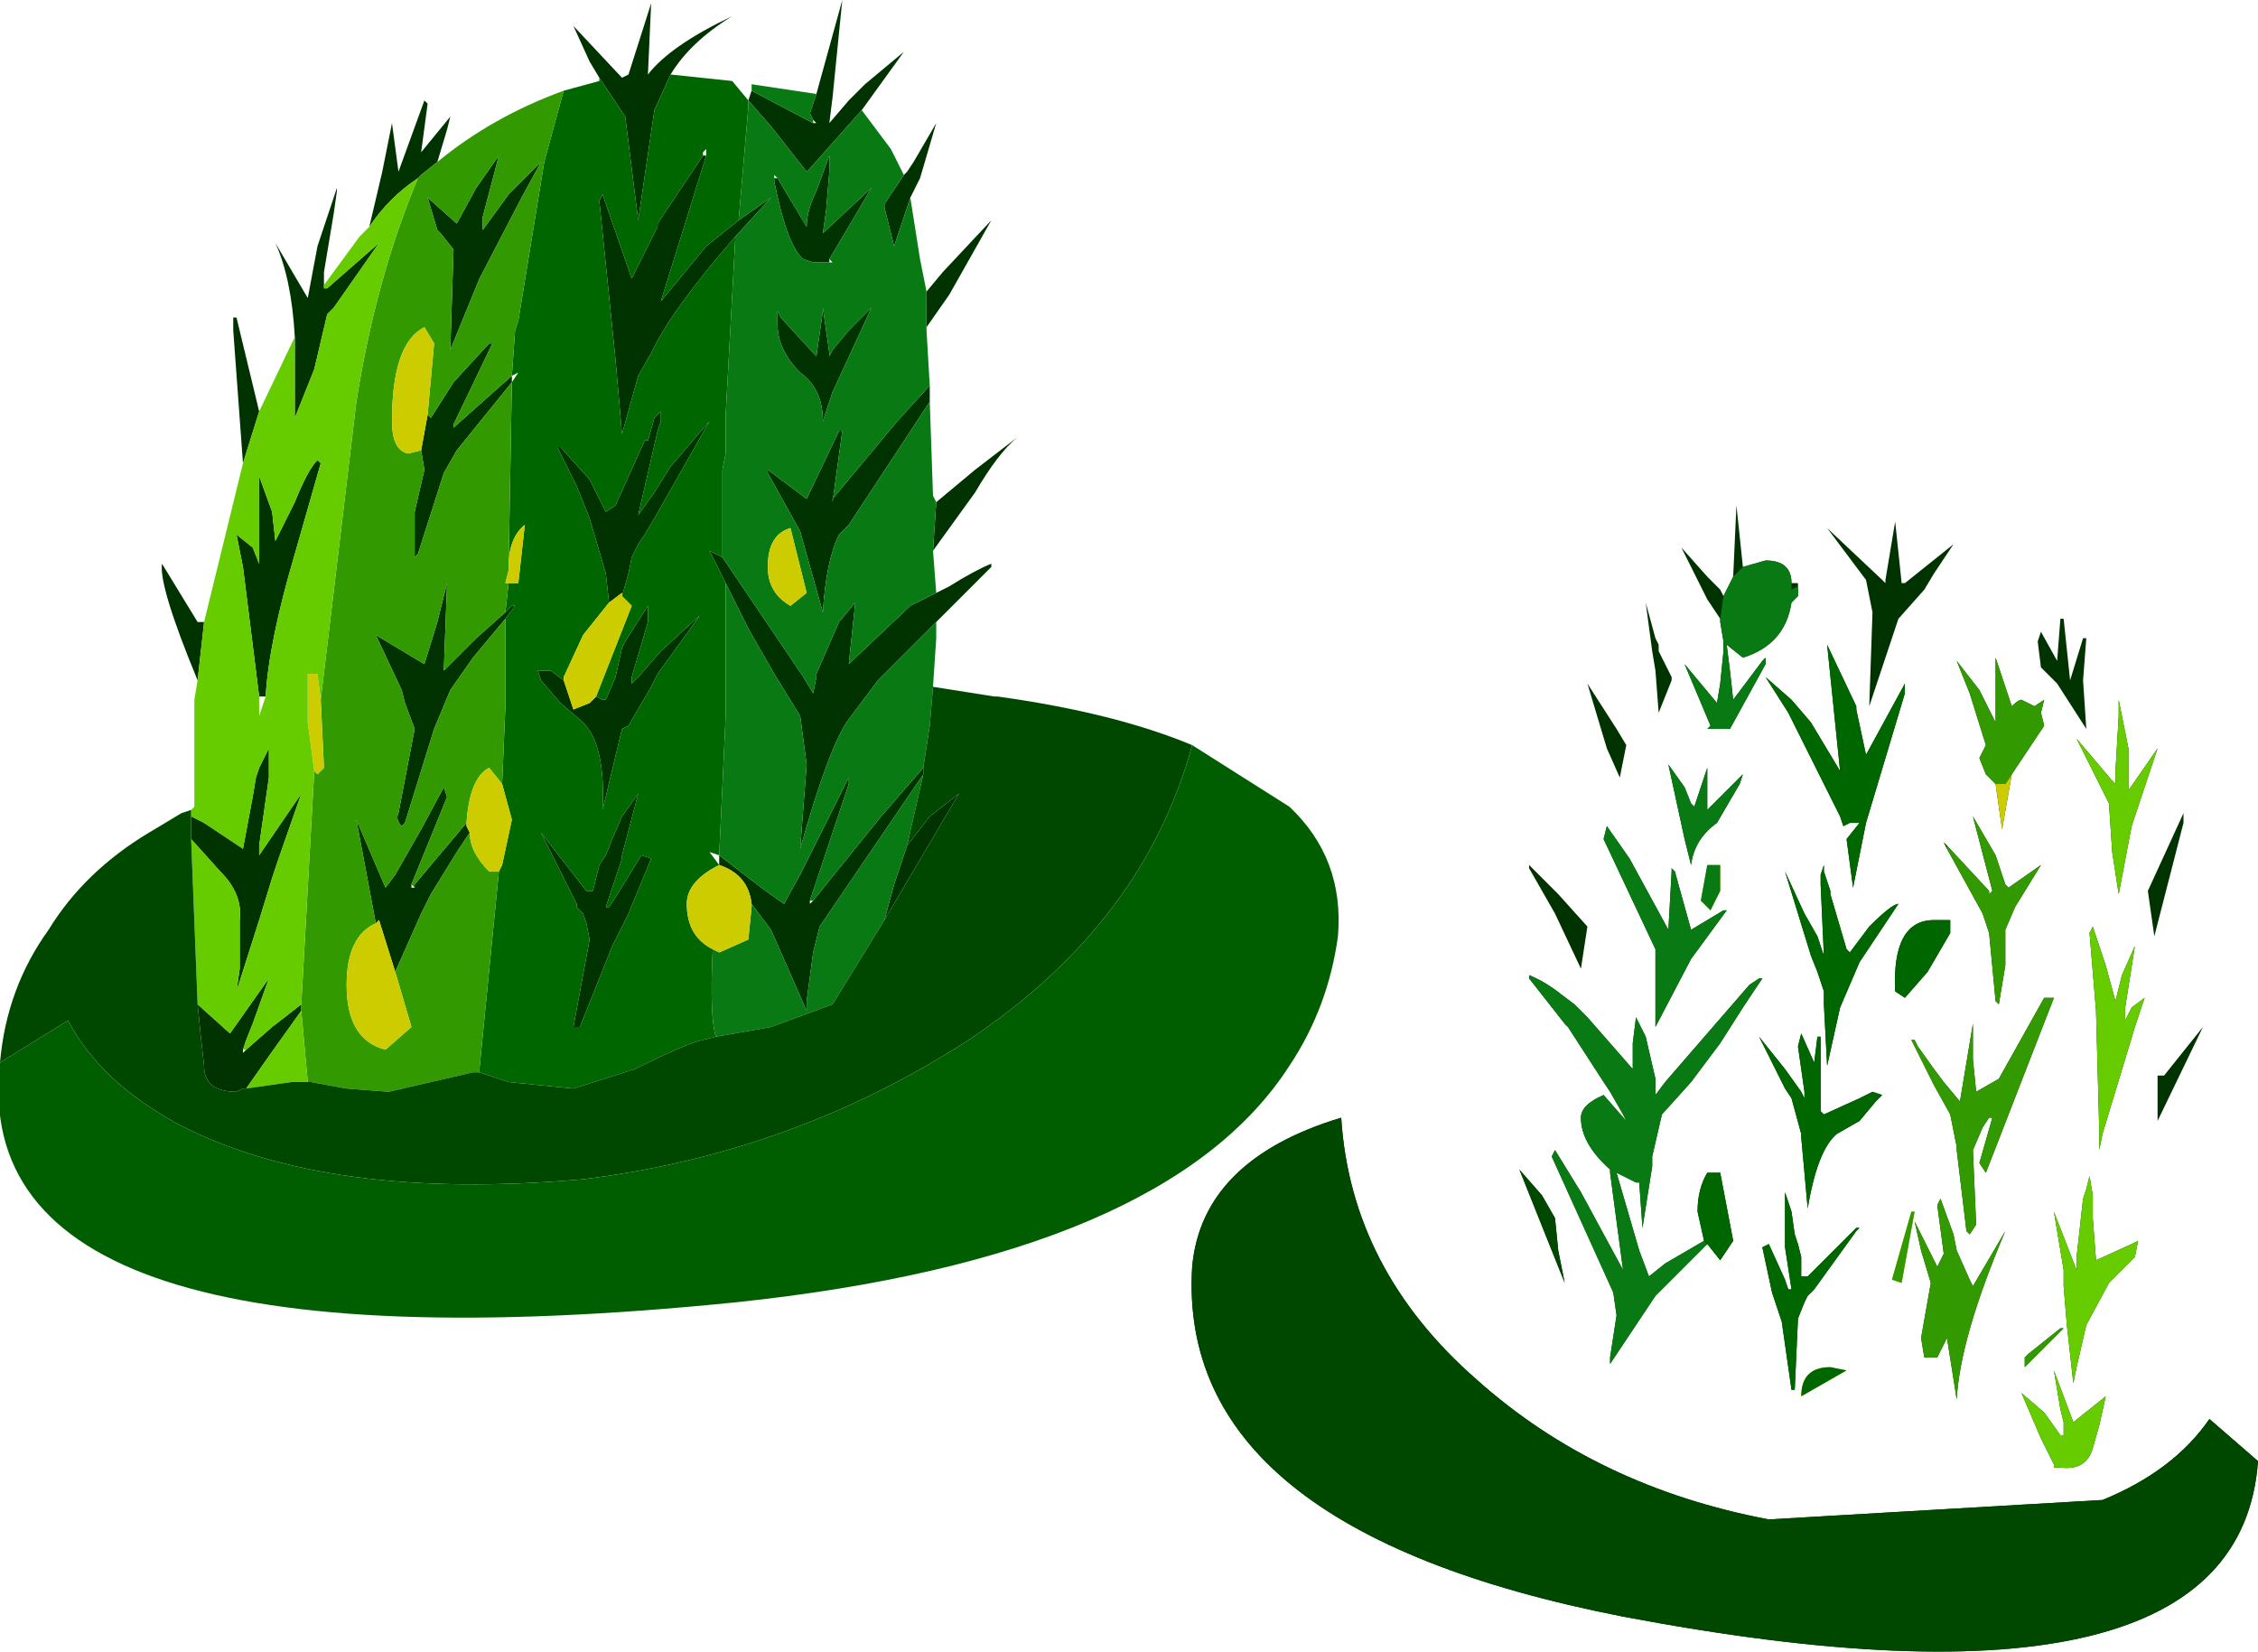
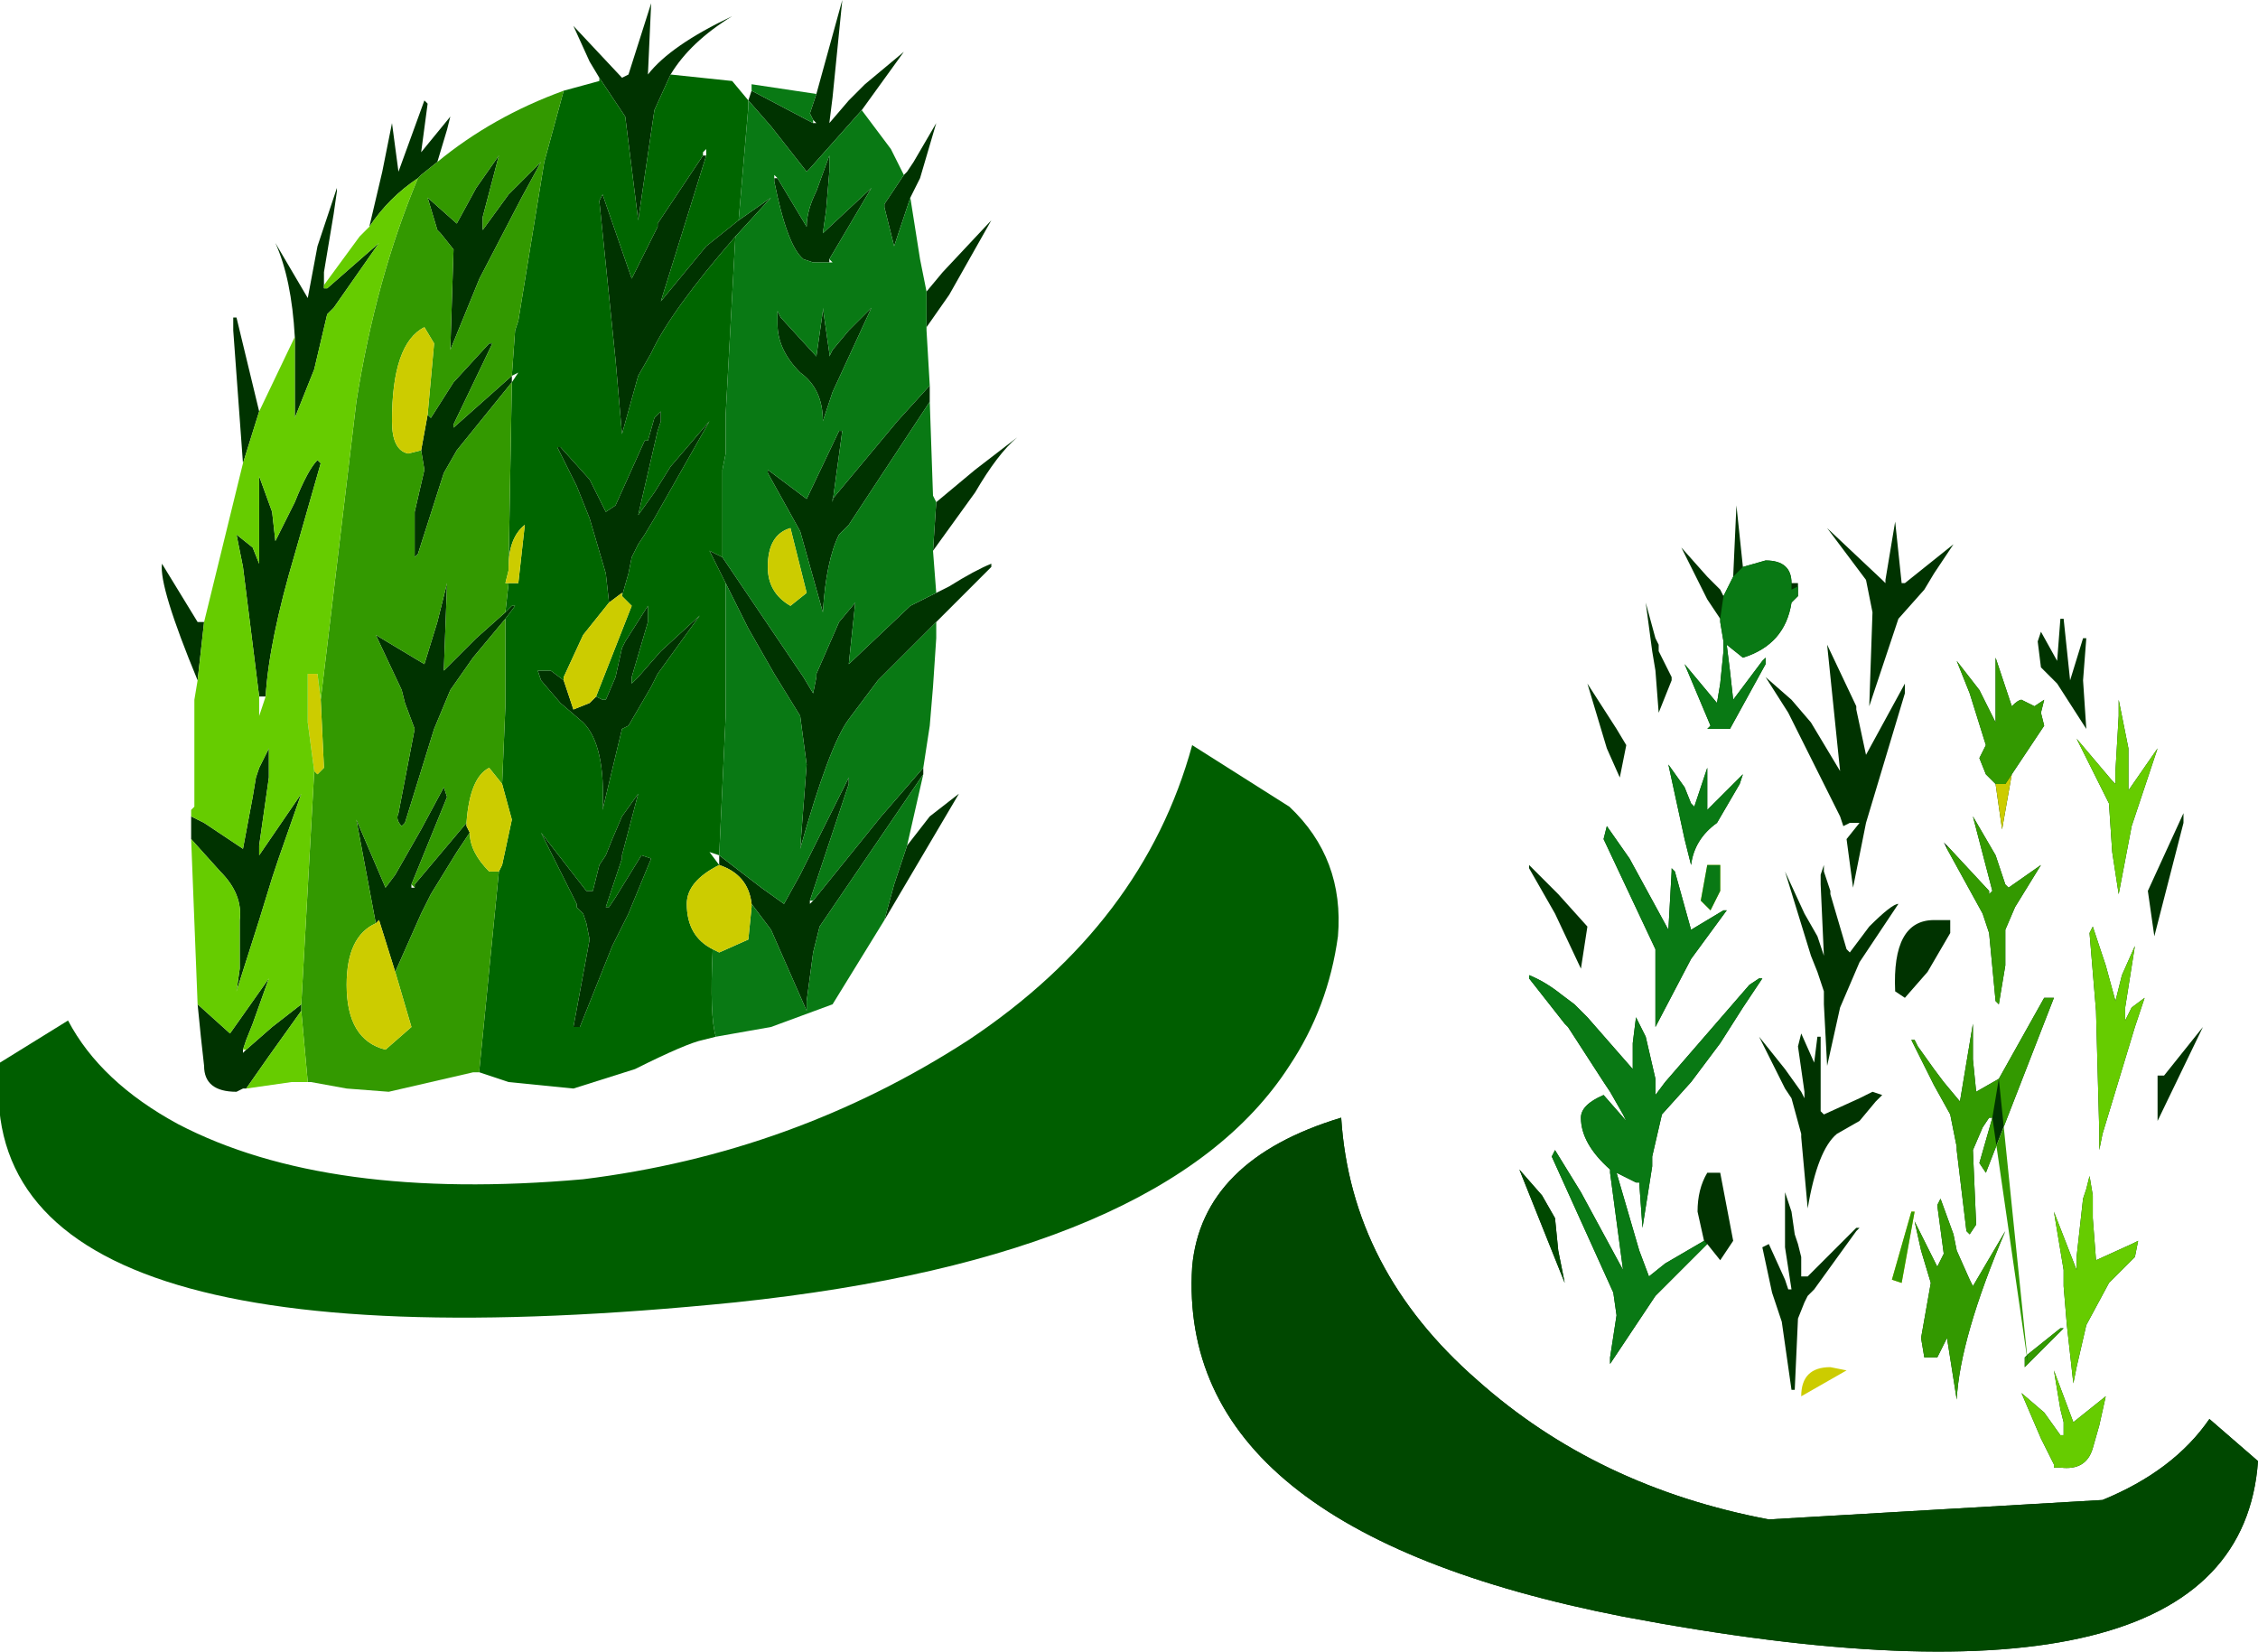
<svg xmlns="http://www.w3.org/2000/svg" height="25.5px" width="34.85px">
  <g transform="matrix(1.0, 0.0, 0.0, 1.0, 0.0, 0.0)">
    <path d="M12.6 1.45 L13.0 0.0 12.85 1.5 12.8 1.9 13.1 1.55 13.35 1.3 13.95 0.8 13.3 1.7 12.5 2.6 12.45 2.65 11.9 1.95 11.55 1.55 11.6 1.4 12.55 1.9 12.6 1.9 12.55 1.85 12.5 1.75 12.6 1.45 M13.95 2.7 L14.0 2.65 14.1 2.5 14.45 1.9 14.2 2.75 14.05 3.05 13.8 3.8 13.65 3.2 13.65 3.15 13.95 2.7 M14.3 4.5 L14.55 4.2 15.3 3.4 14.65 4.55 14.3 5.05 14.3 4.5 M14.35 5.95 L14.35 6.2 13.1 8.1 12.95 8.25 Q12.75 8.65 12.7 9.45 L12.35 8.2 11.85 7.3 11.85 7.25 12.45 7.7 12.95 6.65 13.0 6.65 12.85 7.75 12.85 7.7 13.85 6.5 14.35 5.95 M14.45 7.75 L15.05 7.25 15.7 6.75 Q15.4 7.0 15.05 7.6 L14.4 8.5 14.45 7.75 M14.45 9.15 L14.65 9.05 Q15.05 8.8 15.3 8.7 L15.3 8.75 14.5 9.55 14.45 9.6 13.55 10.5 13.4 10.7 13.1 11.1 Q12.8 11.5 12.35 13.1 L12.45 11.8 12.35 11.05 11.95 10.4 11.55 9.7 11.2 9.0 10.95 8.5 11.15 8.6 12.4 10.45 12.55 10.7 12.6 10.45 12.6 10.4 12.95 9.6 13.2 9.3 13.1 10.25 14.05 9.35 14.45 9.15 M3.05 10.5 Q2.45 9.05 2.5 8.7 L3.05 9.6 3.15 9.6 3.05 10.5 M3.75 7.15 L3.6 5.1 3.6 4.9 3.65 4.9 4.0 6.35 3.75 7.15 M4.55 5.2 Q4.5 4.3 4.25 3.75 L4.75 4.6 4.9 3.8 5.2 2.9 5.2 2.95 5.15 3.3 5.0 4.2 5.0 4.4 5.0 4.45 5.05 4.45 5.85 3.75 5.15 4.75 5.05 4.85 4.85 5.7 4.55 6.45 4.55 5.2 M5.7 3.5 L5.9 2.65 6.05 1.9 6.15 2.65 6.55 1.55 6.6 1.6 6.5 2.35 6.95 1.8 6.9 2.0 6.75 2.5 6.5 2.7 6.45 2.75 Q6.0 3.05 5.7 3.5 M9.25 1.2 L9.1 0.95 8.85 0.4 9.6 1.2 9.7 1.15 10.05 0.05 10.0 1.15 Q10.35 0.7 11.3 0.25 10.65 0.65 10.35 1.15 L10.1 1.7 9.85 3.4 9.65 1.8 9.25 1.2 M12.0 2.75 L12.45 3.5 Q12.45 3.25 12.6 2.95 L12.8 2.4 12.8 2.65 12.75 3.25 12.7 3.6 13.45 2.9 12.8 4.0 12.8 4.05 12.55 4.05 12.4 4.0 Q12.15 3.8 11.95 2.8 L11.95 2.75 12.0 2.75 M10.85 2.4 L10.9 2.4 10.2 4.65 10.9 3.8 11.4 3.4 11.9 3.05 11.35 3.65 Q10.35 4.8 10.05 5.45 L9.85 5.8 9.6 6.7 9.5 5.55 9.25 3.1 9.3 3.0 9.75 4.3 10.15 3.5 10.15 3.45 10.85 2.4 M12.45 3.55 L12.45 3.5 12.45 3.55 M12.0 5.0 L12.0 4.8 12.05 4.9 12.6 5.5 12.7 4.8 12.7 4.75 12.8 5.45 12.8 5.5 12.85 5.4 13.1 5.1 13.45 4.75 12.85 6.05 12.7 6.5 Q12.7 6.0 12.35 5.75 12.0 5.4 12.0 5.0 M9.4 9.3 L9.35 8.85 9.1 8.0 8.9 7.5 8.6 6.9 8.65 6.9 9.1 7.4 9.35 7.9 9.5 7.8 9.95 6.8 10.0 6.8 10.1 6.45 10.2 6.35 10.2 6.5 10.15 6.65 9.85 7.95 10.1 7.6 10.35 7.2 10.95 6.5 10.1 8.0 9.95 8.25 9.85 8.4 9.75 8.6 9.7 8.85 9.6 9.2 9.6 9.15 9.4 9.3 M9.2 10.75 L9.3 10.8 9.35 10.8 9.5 10.45 9.6 10.0 9.65 9.9 10.0 9.35 10.0 9.6 9.75 10.45 9.75 10.55 9.85 10.45 10.2 10.05 10.8 9.5 10.15 10.4 10.05 10.6 9.7 11.2 9.6 11.25 9.3 12.5 Q9.35 11.5 9.0 11.15 L8.65 10.85 8.35 10.5 8.3 10.35 8.5 10.35 8.7 10.5 8.85 10.95 9.1 10.85 9.2 10.75 M11.1 13.2 L11.75 13.7 12.1 13.95 12.35 13.5 13.1 12.0 13.1 12.1 12.5 13.9 12.5 13.95 12.55 13.9 13.6 12.6 14.25 11.85 14.25 11.95 12.65 14.3 12.55 14.7 12.45 15.45 12.45 15.6 11.9 14.35 11.6 13.95 Q11.55 13.5 11.1 13.35 L11.1 13.2 M14.0 13.05 L14.35 12.6 14.8 12.25 13.65 14.2 13.8 13.65 14.0 13.05 M3.8 16.8 L3.75 16.8 3.65 16.85 Q3.15 16.85 3.15 16.45 L3.1 16.0 3.05 15.5 3.55 15.95 4.15 15.1 3.9 15.8 3.8 16.05 3.75 16.2 3.75 16.25 3.8 16.2 4.2 15.85 4.65 15.5 4.65 15.6 4.15 16.3 3.8 16.8 M2.95 12.95 L2.95 12.6 3.15 12.7 3.75 13.1 3.9 12.3 3.95 12.0 4.0 11.85 4.15 11.55 4.15 11.8 4.15 12.0 4.0 13.05 4.0 13.2 4.65 12.25 4.3 13.25 4.2 13.55 4.0 14.2 3.65 15.3 3.7 14.95 3.7 14.2 Q3.75 13.8 3.4 13.45 L2.95 12.95 M10.0 1.2 L10.0 1.15 10.0 1.2 M8.35 2.5 L8.05 3.05 7.4 4.3 6.95 5.4 7.0 3.85 6.8 3.6 6.75 3.55 6.6 3.05 7.05 3.45 7.35 2.9 7.7 2.4 7.45 3.35 7.45 3.55 7.85 3.0 8.35 2.5 M6.6 6.4 L6.65 6.45 7.0 5.9 7.55 5.3 7.6 5.3 7.0 6.55 7.0 6.6 7.9 5.8 7.9 5.9 7.05 6.95 6.85 7.3 6.45 8.55 6.4 8.6 6.4 7.9 6.55 7.25 6.5 6.95 6.6 6.4 M7.8 9.45 L7.9 9.35 7.95 9.35 7.8 9.55 7.3 10.15 6.95 10.65 6.7 11.25 6.25 12.7 6.2 12.75 Q6.1 12.65 6.15 12.55 L6.4 11.25 6.25 10.85 6.2 10.65 5.8 9.8 6.55 10.25 6.75 9.6 6.9 9.0 6.85 10.35 7.15 10.05 7.35 9.85 7.8 9.45 M4.0 10.75 L3.75 8.75 3.65 8.25 3.9 8.45 4.0 8.7 4.0 8.5 4.0 7.4 4.0 7.35 4.2 7.9 4.25 8.35 4.55 7.75 Q4.75 7.25 4.9 7.1 L4.95 7.15 4.55 8.55 Q4.15 9.9 4.1 10.75 L4.0 10.75 M5.8 14.25 L5.5 12.65 5.95 13.7 6.1 13.5 6.5 12.8 6.85 12.15 6.9 12.3 6.35 13.65 6.35 13.7 6.4 13.7 6.4 13.65 7.2 12.7 7.2 12.75 7.25 12.85 7.05 13.15 6.65 13.8 6.5 14.1 6.1 15.0 5.85 14.2 5.8 14.25 M8.35 12.85 L9.05 13.75 9.15 13.75 9.25 13.35 9.35 13.2 9.45 12.95 9.6 12.6 9.85 12.25 9.6 13.2 9.6 13.25 9.35 14.0 9.4 14.0 9.5 13.85 9.9 13.2 10.05 13.25 9.7 14.1 9.45 14.6 8.95 15.85 8.85 15.85 9.1 14.5 9.05 14.25 9.0 14.1 8.9 14.0 8.9 13.95 8.35 12.85" fill="#003300" fill-rule="evenodd" stroke="none" />
    <path d="M8.7 1.4 L9.25 1.25 9.25 1.2 9.65 1.8 9.85 3.4 10.1 1.7 10.35 1.15 11.3 1.25 11.55 1.55 11.55 1.65 11.4 3.4 10.9 3.8 10.2 4.65 10.9 2.4 10.9 2.3 10.85 2.35 10.85 2.4 10.15 3.45 10.15 3.5 9.75 4.3 9.3 3.0 9.25 3.1 9.5 5.55 9.6 6.7 9.85 5.8 10.05 5.45 Q10.35 4.8 11.35 3.65 L11.2 6.4 11.2 6.5 11.2 7.0 11.15 7.25 11.15 8.6 10.95 8.5 11.2 9.0 11.2 9.4 11.2 9.45 11.2 10.4 11.2 11.05 11.1 13.2 10.95 13.15 11.1 13.35 Q10.6 13.6 10.6 13.95 10.6 14.45 11.0 14.65 10.95 15.7 11.05 16.0 L10.85 16.05 Q10.6 16.1 9.8 16.5 L8.85 16.8 7.85 16.7 7.4 16.55 7.4 16.5 7.7 13.45 7.75 13.35 7.9 12.65 7.75 12.1 7.8 10.9 7.8 10.55 7.8 9.55 7.95 9.35 7.9 9.35 7.8 9.45 7.85 9.0 8.0 9.0 8.1 8.1 Q7.85 8.3 7.85 8.75 L7.9 5.9 8.0 5.75 7.9 5.8 7.95 5.1 8.0 4.95 8.4 2.5 8.7 1.4 M9.6 9.2 L9.7 8.85 9.75 8.6 9.85 8.4 9.95 8.25 10.1 8.0 10.95 6.5 10.35 7.2 10.1 7.6 9.85 7.95 10.15 6.65 10.2 6.5 10.2 6.35 10.1 6.45 10.0 6.8 9.95 6.8 9.5 7.8 9.35 7.9 9.1 7.4 8.65 6.9 8.6 6.9 8.9 7.5 9.1 8.0 9.35 8.85 9.4 9.3 9.0 9.8 8.7 10.45 8.7 10.5 8.5 10.35 8.3 10.35 8.35 10.5 8.65 10.85 9.0 11.15 Q9.35 11.5 9.3 12.5 L9.6 11.25 9.7 11.2 10.05 10.6 10.15 10.4 10.8 9.5 10.2 10.05 9.85 10.45 9.75 10.55 9.75 10.45 10.0 9.6 10.0 9.35 9.65 9.9 9.6 10.0 9.5 10.45 9.35 10.8 9.3 10.8 9.2 10.75 9.75 9.35 9.6 9.2 M8.35 12.85 L8.9 13.95 8.9 14.0 9.0 14.1 9.05 14.25 9.1 14.5 8.85 15.85 8.95 15.85 9.45 14.6 9.7 14.1 10.05 13.25 9.9 13.2 9.5 13.85 9.4 14.0 9.35 14.0 9.6 13.25 9.6 13.2 9.85 12.25 9.6 12.6 9.45 12.95 9.35 13.2 9.25 13.35 9.15 13.75 9.05 13.75 8.35 12.85 8.3 12.85 8.35 12.85 M10.9 13.1 L10.95 13.15 10.9 13.1" fill="#006600" fill-rule="evenodd" stroke="none" />
    <path d="M13.3 1.7 L13.75 2.3 13.95 2.7 13.65 3.15 13.65 3.2 13.8 3.8 14.05 3.05 14.2 4.0 14.3 4.5 14.3 5.05 14.3 5.1 14.35 5.95 13.85 6.5 12.85 7.7 12.85 7.75 13.0 6.65 12.95 6.65 12.45 7.7 11.85 7.25 11.85 7.3 12.35 8.2 12.7 9.45 Q12.75 8.65 12.95 8.25 L13.1 8.1 14.35 6.2 14.4 7.65 14.45 7.75 14.4 8.5 14.45 9.15 14.05 9.35 13.1 10.25 13.2 9.3 12.95 9.6 12.6 10.4 12.6 10.45 12.55 10.7 12.4 10.45 11.15 8.6 11.15 7.25 11.2 7.0 11.2 6.5 11.2 6.4 11.35 3.65 11.9 3.05 11.4 3.4 11.55 1.65 11.55 1.55 11.9 1.95 12.45 2.65 12.5 2.6 13.3 1.7 M14.45 9.6 L14.45 9.85 14.4 10.6 14.35 11.2 14.25 11.85 13.6 12.6 12.55 13.9 12.5 13.9 13.1 12.1 13.1 12.0 12.35 13.5 12.1 13.95 11.75 13.7 11.1 13.2 11.2 11.05 11.2 10.4 11.2 9.45 11.2 9.4 11.2 9.0 11.55 9.7 11.95 10.4 12.35 11.05 12.45 11.8 12.35 13.1 Q12.8 11.5 13.1 11.1 L13.4 10.7 13.55 10.5 14.45 9.6 M11.6 1.4 L11.6 1.3 12.6 1.45 12.5 1.75 12.55 1.85 12.55 1.9 11.6 1.4 M12.8 4.0 L13.45 2.9 12.7 3.6 12.75 3.25 12.8 2.65 12.8 2.4 12.6 2.95 Q12.45 3.25 12.45 3.5 L12.0 2.75 11.95 2.7 11.95 2.75 11.95 2.8 Q12.15 3.8 12.4 4.0 L12.55 4.05 12.8 4.05 12.85 4.05 12.8 4.0 M12.0 5.0 Q12.0 5.4 12.35 5.75 12.7 6.0 12.7 6.5 L12.85 6.05 13.45 4.75 13.1 5.1 12.85 5.4 12.8 5.5 12.8 5.45 12.7 4.75 12.7 4.8 12.6 5.5 12.05 4.9 12.0 4.8 12.0 5.0 M13.2 9.25 L13.2 9.3 13.2 9.25 M12.45 9.15 L12.2 8.15 Q11.85 8.25 11.85 8.75 11.85 9.15 12.2 9.35 L12.45 9.15 M14.25 11.95 L14.0 13.05 13.8 13.65 13.65 14.2 12.85 15.5 11.9 15.85 11.05 16.0 Q10.95 15.7 11.0 14.65 L11.1 14.7 11.55 14.5 11.6 14.0 11.6 13.95 11.9 14.35 12.45 15.6 12.45 15.45 12.55 14.7 12.65 14.3 14.25 11.95" fill="#097914" fill-rule="evenodd" stroke="none" />
    <path d="M6.75 2.5 Q7.6 1.8 8.7 1.4 L8.4 2.5 8.0 4.95 7.95 5.1 7.9 5.8 7.0 6.6 7.0 6.55 7.6 5.3 7.55 5.3 7.0 5.9 6.65 6.45 6.6 6.4 6.7 5.3 6.55 5.05 Q6.05 5.3 6.05 6.5 6.05 6.95 6.3 7.0 L6.5 6.95 6.55 7.25 6.4 7.9 6.4 8.6 6.45 8.55 6.85 7.3 7.05 6.95 7.9 5.9 7.85 8.75 7.85 8.8 7.8 9.0 7.85 9.0 7.8 9.45 7.35 9.85 7.15 10.05 6.85 10.35 6.9 9.0 6.75 9.6 6.55 10.25 5.8 9.8 6.2 10.65 6.25 10.85 6.4 11.25 6.15 12.55 Q6.1 12.65 6.2 12.75 L6.25 12.7 6.7 11.25 6.95 10.65 7.3 10.15 7.8 9.55 7.8 10.55 7.8 10.9 7.75 12.1 7.55 11.85 Q7.25 12.0 7.2 12.7 L6.4 13.65 6.4 13.7 6.35 13.65 6.9 12.3 6.85 12.15 6.5 12.8 6.1 13.5 5.95 13.7 5.5 12.65 5.8 14.25 Q5.35 14.45 5.35 15.2 5.35 16.05 5.95 16.2 L6.35 15.85 6.1 15.0 6.5 14.1 6.65 13.8 7.05 13.15 7.25 12.85 Q7.25 13.15 7.55 13.45 L7.7 13.45 7.4 16.5 7.4 16.55 7.3 16.55 6.0 16.85 5.35 16.8 4.8 16.7 4.75 16.7 4.65 15.6 4.65 15.5 4.85 11.9 4.9 11.95 5.0 11.85 4.95 10.8 5.1 9.55 5.5 6.2 Q5.8 4.3 6.45 2.75 L6.5 2.7 6.75 2.5 M8.35 2.5 L7.85 3.0 7.45 3.55 7.45 3.35 7.7 2.4 7.35 2.9 7.05 3.45 6.6 3.05 6.75 3.55 6.8 3.6 7.0 3.85 6.95 5.4 7.4 4.3 8.05 3.05 8.35 2.5" fill="#339900" fill-rule="evenodd" stroke="none" />
    <path d="M9.4 9.3 L9.6 9.15 9.6 9.2 9.75 9.35 9.2 10.75 9.1 10.85 8.85 10.95 8.7 10.5 8.7 10.45 9.0 9.8 9.4 9.3 M12.45 9.15 L12.2 9.35 Q11.85 9.15 11.85 8.75 11.85 8.25 12.2 8.15 L12.45 9.15 M4.95 10.8 L5.0 11.85 4.9 11.95 4.85 11.9 4.75 11.15 4.75 10.4 4.9 10.4 4.95 10.8 M6.5 6.95 L6.3 7.0 Q6.05 6.95 6.05 6.5 6.05 5.3 6.55 5.05 L6.7 5.3 6.6 6.4 6.5 6.95 M7.85 8.75 Q7.85 8.3 8.1 8.1 L8.0 9.0 7.85 9.0 7.8 9.0 7.85 8.8 7.85 8.75 M7.75 12.1 L7.9 12.65 7.75 13.35 7.7 13.45 7.55 13.45 Q7.25 13.15 7.25 12.85 L7.2 12.75 7.2 12.7 Q7.25 12.0 7.55 11.85 L7.75 12.1 M5.8 14.25 L5.85 14.2 6.1 15.0 6.35 15.85 5.95 16.2 Q5.35 16.05 5.35 15.2 5.35 14.45 5.8 14.25 M11.1 13.35 Q11.55 13.5 11.6 13.95 L11.6 14.0 11.55 14.5 11.1 14.7 11.0 14.65 Q10.6 14.45 10.6 13.95 10.6 13.6 11.1 13.35" fill="#cccc00" fill-rule="evenodd" stroke="none" />
    <path d="M2.95 12.5 L3.0 12.45 3.0 10.8 3.05 10.5 3.15 9.6 3.75 7.15 4.0 6.35 4.55 5.2 4.55 6.45 4.85 5.7 5.05 4.85 5.15 4.75 5.85 3.75 5.05 4.45 5.0 4.45 5.0 4.4 5.55 3.65 5.7 3.5 Q6.0 3.05 6.45 2.75 5.8 4.3 5.5 6.2 L5.1 9.55 4.95 10.8 4.9 10.4 4.75 10.4 4.75 11.15 4.85 11.9 4.65 15.5 4.2 15.85 3.8 16.2 3.75 16.2 3.8 16.05 3.9 15.8 4.15 15.1 3.55 15.95 3.05 15.5 2.95 12.95 3.4 13.45 Q3.75 13.8 3.7 14.2 L3.7 14.95 3.65 15.3 4.0 14.2 4.2 13.55 4.3 13.25 4.65 12.25 4.0 13.2 4.0 13.05 4.15 12.0 4.15 11.8 4.15 11.55 4.0 11.85 3.95 12.0 3.9 12.3 3.75 13.1 3.15 12.7 2.95 12.6 2.95 12.5 M4.75 16.7 L4.5 16.7 3.8 16.8 4.15 16.3 4.65 15.6 4.75 16.7 M4.1 10.75 Q4.15 9.9 4.55 8.55 L4.95 7.15 4.9 7.1 Q4.75 7.25 4.55 7.75 L4.25 8.35 4.2 7.9 4.0 7.35 4.0 7.4 4.0 8.5 4.0 8.7 3.9 8.45 3.65 8.25 3.75 8.75 4.0 10.75 4.0 11.05 4.1 10.75" fill="#66cc00" fill-rule="evenodd" stroke="none" />
-     <path d="M14.4 10.6 L15.35 10.75 15.4 10.75 Q17.2 11.0 18.4 11.5 17.65 14.25 14.95 16.05 12.25 17.8 9.0 18.2 5.05 18.55 2.75 17.35 1.55 16.7 1.05 15.75 L0.0 16.4 Q0.1 15.25 0.75 14.35 1.3 13.45 2.3 12.85 L2.8 12.55 2.95 12.5 2.95 12.6 2.95 12.95 3.05 15.5 3.1 16.0 3.15 16.45 Q3.15 16.85 3.65 16.85 L3.75 16.8 3.8 16.8 4.5 16.7 4.75 16.7 4.8 16.7 5.35 16.8 6.0 16.85 7.3 16.55 7.4 16.55 7.85 16.7 8.85 16.8 9.8 16.5 Q10.6 16.1 10.85 16.05 L11.05 16.0 11.9 15.85 12.85 15.5 13.65 14.2 14.8 12.25 14.35 12.6 14.0 13.05 14.25 11.95 14.25 11.85 14.35 11.2 14.4 10.6" fill="#004800" fill-rule="evenodd" stroke="none" />
    <path d="M18.4 11.5 L19.9 12.45 Q20.75 13.25 20.65 14.45 20.5 15.55 19.9 16.45 18.0 19.4 11.35 20.1 -0.55 21.3 0.0 16.4 L1.05 15.75 Q1.55 16.7 2.75 17.35 5.05 18.55 9.0 18.2 12.25 17.8 14.95 16.05 17.65 14.25 18.4 11.5" fill="#005e00" fill-rule="evenodd" stroke="none" />
    <path d="M32.2 11.25 L32.15 10.5 32.2 9.85 32.15 9.85 31.95 10.5 31.85 9.55 31.8 9.55 31.75 10.2 31.5 9.75 31.45 9.9 31.5 10.3 31.7 10.5 31.75 10.55 32.2 11.25 32.3 11.35 32.65 12.05 32.3 11.35 32.2 11.25 M32.9 12.75 L33.3 11.55 32.85 12.2 32.85 11.55 32.7 10.8 32.7 11.05 32.65 11.9 32.65 12.05 32.65 12.1 32.6 12.05 32.05 11.4 32.5 12.3 32.55 12.4 32.6 13.15 32.7 13.8 32.9 12.75 33.15 13.75 32.9 12.75 M33.25 14.45 L33.7 12.7 33.7 12.55 33.15 13.75 33.25 14.45 33.3 16.6 33.25 14.45 M33.3 17.3 L34.0 15.85 33.4 16.6 33.3 16.6 33.3 17.3 33.25 17.6 33.05 19.0 33.2 19.1 33.55 19.35 Q34.25 19.95 34.55 20.75 34.95 21.55 34.85 22.55 34.95 21.55 34.55 20.75 34.25 19.95 33.55 19.35 L33.2 19.1 33.05 19.0 33.25 17.6 33.3 17.3 M20.7 17.25 Q18.55 17.9 18.4 19.55 18.15 23.6 25.05 24.95 34.55 26.75 34.85 22.55 L34.1 21.9 Q33.55 22.7 32.45 23.15 L27.3 23.45 Q24.65 22.95 22.8 21.3 20.85 19.6 20.7 17.25 L23.25 16.75 23.3 16.75 24.05 16.7 24.15 16.1 24.2 15.85 24.15 16.1 24.05 16.7 23.3 16.75 23.25 16.75 20.7 17.25 M24.3 15.5 L24.1 15.35 Q23.85 15.15 23.6 15.05 L23.6 15.1 24.15 15.8 24.2 15.85 24.75 16.7 24.85 16.85 25.05 17.2 25.1 17.3 24.75 16.9 Q24.4 17.05 24.4 17.25 24.4 17.65 24.85 18.05 L24.85 18.1 25.05 19.6 24.4 18.4 24.0 17.75 23.95 17.85 24.0 18.8 23.95 17.85 24.9 19.95 24.95 20.3 24.85 20.95 24.85 21.05 25.55 20.0 26.35 19.2 26.55 19.45 26.75 19.15 26.55 18.1 26.5 18.1 26.6 17.25 26.65 16.75 26.85 15.9 26.9 15.55 26.85 15.9 26.65 16.75 26.6 17.25 26.5 18.1 26.35 18.1 Q26.2 18.35 26.2 18.7 L26.3 19.15 25.7 19.5 25.45 19.7 25.3 19.3 24.95 18.1 25.25 18.25 25.3 18.25 25.35 18.95 25.5 18.0 25.5 17.9 25.5 17.85 25.65 17.2 26.1 16.7 26.55 16.1 26.9 15.55 27.2 15.1 27.15 15.1 27.0 15.2 27.2 14.05 27.2 13.85 27.3 13.4 27.3 13.35 27.6 11.0 27.3 13.35 27.3 13.4 27.2 13.85 27.2 14.05 27.0 15.2 25.7 16.7 25.55 16.9 25.55 16.65 25.4 16.0 25.25 15.7 25.2 16.1 25.2 16.5 24.5 15.7 24.3 15.5 24.4 14.95 24.3 15.5 M24.5 14.3 L24.05 13.8 23.6 13.35 23.6 13.4 24.0 14.1 24.4 14.95 24.5 14.3 24.5 14.2 24.75 12.95 24.5 14.2 24.5 14.3 M24.8 12.75 L24.75 12.95 25.55 14.65 25.55 14.8 25.55 15.85 26.1 14.8 26.65 14.05 26.6 14.05 26.1 14.35 25.85 13.45 25.8 13.4 25.8 13.45 25.75 14.35 25.15 13.25 24.8 12.75 25.0 12.05 25.0 12.0 25.0 12.05 24.8 12.75 M25.1 11.5 L24.95 11.25 24.5 10.55 24.8 11.55 25.0 12.0 25.1 11.5 25.25 11.1 25.55 10.35 25.25 11.1 25.1 11.5 M25.6 10.05 L25.6 9.95 25.55 9.85 25.4 9.3 25.5 10.05 25.55 10.35 25.6 11.0 25.8 10.5 25.8 10.45 25.6 10.05 25.85 9.7 26.35 9.25 25.85 9.7 25.6 10.05 M26.6 9.2 L26.55 9.1 26.35 8.9 25.95 8.45 26.35 9.25 26.55 9.55 26.55 9.6 26.6 9.9 26.6 10.05 26.55 10.55 26.5 10.85 26.0 10.25 26.4 11.2 26.35 11.25 26.4 11.25 26.6 11.25 26.7 11.25 27.25 10.25 27.25 10.2 27.25 10.15 27.2 10.2 26.75 10.8 26.7 10.35 26.65 9.95 26.9 10.15 Q27.55 9.95 27.65 9.3 L27.75 9.2 27.75 9.05 27.75 9.0 27.65 9.0 Q27.65 8.65 27.25 8.65 L26.9 8.75 26.8 7.8 26.75 8.9 26.6 9.2 M28.8 8.95 L28.0 8.95 27.75 9.2 28.0 8.95 28.8 8.95 28.9 9.45 28.85 10.9 29.3 9.55 29.7 9.1 29.85 8.85 30.15 8.4 29.4 9.0 29.35 9.0 29.25 8.05 29.1 8.95 29.1 9.0 29.05 8.95 28.2 8.15 28.8 8.95 M31.5 10.3 Q30.9 9.65 30.1 9.25 L29.75 9.1 29.7 9.1 29.75 9.1 30.1 9.25 Q30.9 9.65 31.5 10.3 M31.05 10.9 L30.95 10.6 30.8 10.15 30.8 11.0 30.8 11.15 30.55 10.65 30.2 10.2 30.4 10.7 30.65 11.5 30.55 11.7 30.65 11.95 30.8 12.1 30.9 12.8 31.05 11.95 31.55 11.2 31.5 11.0 31.55 10.8 31.4 10.9 31.2 10.8 Q31.15 10.8 31.05 10.9 M27.65 10.8 L27.25 10.45 27.6 11.0 28.4 12.6 28.45 12.75 Q28.3 12.85 28.1 13.3 L28.5 12.95 28.1 13.3 Q28.3 12.85 28.45 12.75 L28.55 12.7 28.7 12.7 28.5 12.95 28.6 13.7 28.8 12.7 29.4 10.7 29.4 10.55 28.8 11.65 28.65 10.95 28.65 10.9 28.2 9.95 28.4 11.9 27.95 11.15 27.65 10.8 27.75 9.3 27.75 9.2 27.75 9.3 27.65 10.8 M26.35 11.85 L26.15 12.45 26.1 12.4 26.0 12.15 25.75 11.8 26.0 12.95 26.1 13.35 Q26.15 12.95 26.5 12.7 L26.85 12.1 26.9 11.95 26.85 12.0 26.35 12.5 26.35 11.9 26.35 11.85 M29.6 16.25 L29.45 17.05 29.35 17.4 Q29.05 18.8 28.8 22.15 L28.8 22.2 28.45 22.25 27.65 22.3 26.9 22.0 26.1 21.55 25.95 21.5 26.35 19.2 25.95 21.5 26.1 21.55 26.9 22.0 27.65 22.3 28.45 22.25 28.8 22.2 28.8 22.15 Q29.05 18.8 29.35 17.4 L29.45 17.05 29.6 16.25 29.85 16.75 30.1 17.2 30.2 17.7 30.2 17.75 30.35 19.0 30.4 19.05 30.5 18.9 30.45 17.75 30.6 17.4 30.7 17.25 30.75 17.25 30.55 17.95 30.65 18.1 31.7 15.4 31.55 15.4 30.85 16.65 30.5 16.85 30.45 16.35 30.45 15.8 30.25 17.0 30.0 16.7 29.85 16.5 29.6 16.15 29.55 16.05 29.5 16.05 29.6 16.25 M29.75 15.0 L29.6 16.15 29.75 15.0 30.1 14.4 30.1 14.2 29.85 14.2 Q29.2 14.2 29.25 15.3 L29.4 15.4 29.75 15.0 M30.05 13.1 L29.85 14.2 30.05 13.1 30.6 14.1 30.7 14.4 30.8 15.45 30.85 15.5 30.95 14.9 30.95 14.35 31.1 14.0 31.5 13.35 31.0 13.7 30.95 13.65 30.8 13.2 30.45 12.6 30.75 13.75 30.7 13.75 30.75 13.75 30.7 13.8 30.7 13.75 30.05 13.05 30.0 13.0 30.05 13.1 M30.1 9.25 L30.15 10.2 30.15 12.3 30.15 12.45 30.05 13.05 30.15 12.45 30.15 12.3 30.15 10.2 30.1 9.25 M28.1 13.5 L28.1 13.65 28.15 14.75 28.05 14.45 27.85 14.1 27.55 13.45 27.95 14.75 28.05 15.0 28.1 15.15 28.15 15.3 28.15 15.5 28.2 16.45 28.4 15.55 28.7 14.85 29.0 14.4 29.3 13.95 Q29.2 13.95 28.85 14.3 L28.55 14.7 28.5 14.65 28.25 13.8 28.25 13.75 28.15 13.45 28.15 13.35 28.1 13.5 M28.0 16.4 L27.8 15.95 27.75 16.15 27.85 16.85 27.85 16.95 27.8 16.85 27.55 16.5 27.15 16.0 27.55 16.8 27.65 16.95 27.8 17.5 27.8 17.55 27.9 18.65 Q28.05 17.75 28.35 17.5 L28.7 17.3 28.95 17.0 29.05 16.9 28.9 16.85 28.7 16.95 28.15 17.2 28.1 17.15 28.1 16.9 28.1 16.0 28.05 16.0 28.0 16.4 M24.05 16.7 L24.0 17.2 24.0 17.75 24.0 17.2 24.05 16.7 M24.0 18.8 L23.8 18.45 23.45 18.05 24.15 19.8 24.05 19.3 24.0 18.8 M25.95 21.5 L25.3 21.3 24.55 20.95 Q24.3 20.65 24.15 19.8 24.3 20.65 24.55 20.95 L25.3 21.3 25.95 21.5 M30.2 19.3 L30.15 19.05 29.95 18.5 29.9 18.6 30.0 19.35 29.9 19.55 29.55 18.85 29.65 19.3 29.8 19.8 29.65 20.65 29.7 20.95 29.9 20.95 30.05 20.65 30.2 21.6 Q30.25 20.65 30.95 19.0 L30.45 19.85 30.4 19.75 30.2 19.3 M28.65 18.95 L27.9 19.7 27.8 19.7 27.8 19.4 27.75 19.2 27.7 19.05 27.65 18.7 27.55 18.4 27.55 19.2 27.55 19.25 27.65 19.9 27.6 19.9 27.55 19.75 27.3 19.2 27.2 19.25 27.35 19.95 27.5 20.4 27.65 21.45 27.7 21.45 27.75 20.35 27.85 20.1 27.9 20.0 28.0 19.9 28.65 19.0 28.7 18.95 28.65 18.95 M31.3 21.05 L31.2 21.45 31.2 21.5 30.95 22.45 30.9 22.45 30.45 22.5 29.85 22.5 28.9 22.2 28.8 22.2 28.9 22.2 29.85 22.5 30.45 22.5 30.9 22.45 30.95 22.45 31.2 21.5 31.2 21.45 31.3 21.05 31.85 20.5 31.8 20.5 31.3 20.9 31.25 20.95 31.25 21.1 31.3 21.05 M31.75 10.55 L31.95 13.55 31.8 16.4 31.65 18.0 31.3 20.9 31.65 18.0 31.8 16.4 31.95 13.55 31.75 10.55 M32.45 17.5 L32.95 15.85 33.1 15.4 32.9 15.55 32.8 15.75 32.8 15.55 32.95 14.6 32.75 15.05 32.65 15.45 32.5 14.9 32.3 14.3 32.25 14.4 32.35 15.6 32.4 17.45 32.4 17.75 32.45 17.5 M33.0 19.15 L32.9 19.2 32.35 19.45 32.3 18.8 32.3 18.55 32.3 18.45 32.25 18.15 32.2 18.35 32.15 18.5 32.05 19.4 32.05 19.6 31.7 18.7 31.85 19.6 31.85 19.85 31.9 20.45 32.0 21.35 32.05 21.1 32.2 20.45 32.55 19.8 32.95 19.4 33.0 19.15 33.05 19.0 33.0 19.15 M31.7 22.65 L31.8 22.65 Q32.2 22.7 32.3 22.35 L32.4 22.0 32.5 21.55 32.0 21.95 31.7 21.15 31.8 21.75 31.85 21.95 31.85 22.1 31.8 22.15 31.85 22.1 31.85 22.15 31.8 22.15 31.55 21.8 31.2 21.5 31.5 22.2 31.7 22.6 31.7 22.65 31.1 22.5 30.95 22.45 31.1 22.5 31.7 22.65 M32.95 19.4 L32.5 21.55 32.95 19.4" fill="#003300" fill-rule="evenodd" stroke="none" />
    <path d="M31.05 11.95 L30.9 12.8 30.8 12.1 30.95 12.1 31.05 11.95 M26.55 13.35 L26.35 13.35 26.25 13.9 26.4 14.05 26.55 13.75 26.55 13.35 M29.5 18.7 L29.2 19.75 29.35 19.8 29.55 18.7 29.5 18.7 M28.25 21.1 Q27.8 21.1 27.8 21.55 L28.5 21.15 28.25 21.1" fill="#cccc00" fill-rule="evenodd" stroke="none" />
    <path d="M24.2 15.85 L24.15 15.8 23.6 15.1 23.6 15.05 Q23.85 15.15 24.1 15.35 L24.3 15.5 24.5 15.7 25.2 16.5 25.2 16.1 25.25 15.7 25.4 16.0 25.55 16.65 25.55 16.9 25.7 16.7 27.0 15.2 27.15 15.1 27.2 15.1 26.9 15.55 26.55 16.1 26.1 16.7 25.65 17.2 25.5 17.85 25.5 17.9 25.5 18.0 25.35 18.95 25.3 18.25 25.25 18.25 24.95 18.1 25.3 19.3 25.45 19.7 25.7 19.5 26.3 19.15 26.35 19.2 25.55 20.0 24.85 21.05 24.85 20.95 24.95 20.3 24.9 19.95 23.95 17.85 24.0 17.75 24.4 18.4 25.05 19.6 24.85 18.1 24.85 18.05 24.95 18.1 24.85 18.05 Q24.4 17.65 24.4 17.25 24.4 17.05 24.75 16.9 L25.1 17.3 25.05 17.2 24.85 16.85 24.75 16.7 24.2 15.85 M24.75 12.95 L24.8 12.75 25.15 13.25 25.75 14.35 25.8 13.45 25.8 13.4 25.85 13.45 26.1 14.35 26.6 14.05 26.65 14.05 26.1 14.8 25.55 15.85 25.55 14.8 25.55 14.65 24.75 12.95 M26.6 9.2 L26.75 8.9 26.9 8.75 27.25 8.65 Q27.65 8.65 27.65 9.0 L27.65 9.1 27.75 9.05 27.75 9.2 27.65 9.3 Q27.55 9.95 26.9 10.15 L26.65 9.95 26.6 9.9 26.65 9.95 26.7 10.35 26.75 10.8 27.2 10.2 27.25 10.15 27.25 10.2 27.25 10.25 26.7 11.25 26.6 11.25 26.4 11.25 26.35 11.25 26.4 11.2 26.0 10.25 26.5 10.85 26.55 10.55 26.6 10.05 26.6 9.9 26.55 9.6 26.55 9.55 26.6 9.2 M27.65 9.1 L27.65 9.3 27.65 9.1 M26.4 11.25 L26.4 11.2 26.4 11.25 M27.25 10.2 L27.2 10.2 27.25 10.2 M26.35 11.85 L26.35 11.9 26.35 12.5 26.85 12.0 26.9 11.95 26.85 12.1 26.5 12.7 Q26.15 12.95 26.1 13.35 L26.0 12.95 25.75 11.8 26.0 12.15 26.1 12.4 26.15 12.45 26.35 11.85 M25.8 13.45 L25.85 13.45 25.8 13.45 M26.55 13.35 L26.55 13.75 26.4 14.05 26.25 13.9 26.35 13.35 26.55 13.35 M25.5 17.9 L25.1 17.3 25.5 17.9 M25.3 18.25 L25.5 18.0 25.3 18.25" fill="#097914" fill-rule="evenodd" stroke="none" />
-     <path d="M27.6 11.0 L27.25 10.45 27.65 10.8 27.95 11.15 28.4 11.9 28.2 9.95 28.65 10.9 28.65 10.95 28.8 11.65 29.4 10.55 29.4 10.7 28.8 12.7 28.6 13.7 28.5 12.95 28.7 12.7 28.55 12.7 28.45 12.75 28.4 12.6 27.6 11.0 M26.5 18.1 L26.55 18.1 26.75 19.15 26.55 19.45 26.35 19.2 26.3 19.15 26.2 18.7 Q26.2 18.35 26.35 18.1 L26.5 18.1 M29.75 15.0 L29.4 15.4 29.25 15.3 Q29.2 14.2 29.85 14.2 L30.1 14.2 30.1 14.4 29.75 15.0 M30.05 13.1 L30.0 13.0 30.05 13.05 30.05 13.1 M28.1 13.5 L28.15 13.35 28.15 13.45 28.25 13.75 28.25 13.8 28.5 14.65 28.55 14.7 28.85 14.3 Q29.2 13.95 29.3 13.95 L29.0 14.4 28.7 14.85 28.4 15.55 28.2 16.45 28.15 15.5 28.15 15.3 28.1 15.15 28.05 15.0 27.95 14.75 27.55 13.45 27.85 14.1 28.05 14.45 28.15 14.75 28.1 13.65 28.1 13.5 M28.1 17.15 L28.15 17.2 28.7 16.95 28.9 16.85 29.05 16.9 28.95 17.0 28.7 17.3 28.35 17.5 Q28.05 17.75 27.9 18.65 L27.8 17.55 27.8 17.5 27.65 16.95 27.55 16.8 27.15 16.0 27.55 16.5 27.8 16.85 27.85 16.95 27.85 16.85 27.75 16.15 27.8 15.95 28.0 16.4 27.95 17.8 28.1 17.8 28.1 17.15 28.1 17.8 27.95 17.8 28.0 16.4 28.05 16.0 28.1 16.0 28.1 16.9 28.1 17.15 M28.65 19.0 L28.0 19.9 27.9 20.0 27.85 20.1 27.75 20.35 27.7 21.45 27.65 21.45 27.5 20.4 27.35 19.95 27.2 19.25 27.3 19.2 27.55 19.75 27.6 19.9 27.65 19.9 27.55 19.25 27.55 19.2 27.55 18.4 27.65 18.7 27.7 19.05 27.75 19.2 27.8 19.4 27.8 19.7 27.9 19.7 28.65 18.95 28.65 19.0 28.65 18.95 28.7 18.95 28.65 19.0 M28.25 21.1 L28.5 21.15 27.8 21.55 Q27.8 21.1 28.25 21.1" fill="#006600" fill-rule="evenodd" stroke="none" />
-     <path d="M30.65 11.5 L30.4 10.7 30.2 10.2 30.55 10.65 30.8 11.15 30.8 11.0 30.8 10.15 30.95 10.6 31.05 10.9 30.65 11.5 31.05 10.9 Q31.15 10.8 31.2 10.8 L31.4 10.9 31.55 10.8 31.5 11.0 31.55 11.2 31.05 11.95 30.95 12.1 30.8 12.1 30.65 11.95 30.55 11.7 30.65 11.5 M31.4 10.9 L31.5 11.0 31.4 10.9 M29.6 16.25 L29.5 16.05 29.55 16.05 29.6 16.15 29.85 16.5 30.0 16.7 30.25 17.0 30.45 15.8 30.45 16.35 30.5 16.85 30.85 16.65 31.55 15.4 31.7 15.4 30.65 18.1 30.55 17.95 30.75 17.25 30.7 17.25 30.6 17.4 30.45 17.75 30.5 18.9 30.4 19.05 30.35 19.0 30.2 17.75 30.2 17.7 30.1 17.2 29.85 16.75 29.6 16.25 M30.05 13.1 L30.05 13.05 30.7 13.75 30.7 13.8 30.75 13.75 30.45 12.6 30.8 13.2 30.95 13.65 31.0 13.7 31.5 13.35 31.1 14.0 30.95 14.35 30.95 14.9 30.85 15.5 30.8 15.45 30.7 14.4 30.6 14.1 30.05 13.1 M30.2 19.3 L30.1 19.15 30.0 19.35 30.1 19.15 30.2 19.3 30.4 19.75 30.05 20.65 30.4 19.75 30.45 19.85 30.95 19.0 Q30.25 20.65 30.2 21.6 L30.05 20.65 29.9 20.95 29.7 20.95 29.65 20.65 29.8 19.8 29.65 19.3 29.55 18.85 29.9 19.55 30.0 19.35 29.9 18.6 29.95 18.5 30.15 19.05 30.2 19.3 M29.8 19.8 L29.9 19.55 29.8 19.8 M29.5 18.7 L29.55 18.7 29.35 19.8 29.2 19.75 29.5 18.7 M31.3 21.05 L31.25 21.1 31.25 20.95 31.3 20.9 31.8 20.5 31.85 20.5 31.3 21.05 M30.75 17.25 L30.85 16.65 30.75 17.25" fill="#339900" fill-rule="evenodd" stroke="none" />
+     <path d="M30.65 11.5 L30.4 10.7 30.2 10.2 30.55 10.65 30.8 11.15 30.8 11.0 30.8 10.15 30.95 10.6 31.05 10.9 30.65 11.5 31.05 10.9 Q31.15 10.8 31.2 10.8 L31.4 10.9 31.55 10.8 31.5 11.0 31.55 11.2 31.05 11.95 30.95 12.1 30.8 12.1 30.65 11.95 30.55 11.7 30.65 11.5 M31.4 10.9 L31.5 11.0 31.4 10.9 M29.6 16.25 L29.5 16.05 29.55 16.05 29.6 16.15 29.85 16.5 30.0 16.7 30.25 17.0 30.45 15.8 30.45 16.35 30.5 16.85 30.85 16.65 31.55 15.4 31.7 15.4 30.65 18.1 30.55 17.95 30.75 17.25 30.7 17.25 30.6 17.4 30.45 17.75 30.5 18.9 30.4 19.05 30.35 19.0 30.2 17.75 30.2 17.7 30.1 17.2 29.85 16.75 29.6 16.25 M30.05 13.1 L30.05 13.05 30.7 13.75 30.7 13.8 30.75 13.75 30.45 12.6 30.8 13.2 30.95 13.65 31.0 13.7 31.5 13.35 31.1 14.0 30.95 14.35 30.95 14.9 30.85 15.5 30.8 15.45 30.7 14.4 30.6 14.1 30.05 13.1 M30.2 19.3 L30.1 19.15 30.0 19.35 30.1 19.15 30.2 19.3 30.4 19.75 30.05 20.65 30.4 19.75 30.45 19.85 30.95 19.0 Q30.25 20.65 30.2 21.6 L30.05 20.65 29.9 20.95 29.7 20.95 29.65 20.65 29.8 19.8 29.65 19.3 29.55 18.85 29.9 19.55 30.0 19.35 29.9 18.6 29.95 18.5 30.15 19.05 30.2 19.3 M29.8 19.8 L29.9 19.55 29.8 19.8 M29.5 18.7 L29.55 18.7 29.35 19.8 29.2 19.75 29.5 18.7 M31.3 21.05 L31.25 21.1 31.25 20.95 31.3 20.9 31.8 20.5 31.85 20.5 31.3 21.05 L30.85 16.65 30.75 17.25" fill="#339900" fill-rule="evenodd" stroke="none" />
    <path d="M34.85 22.55 Q34.55 26.75 25.05 24.95 18.15 23.6 18.4 19.55 18.55 17.9 20.7 17.25 20.85 19.6 22.8 21.3 24.65 22.95 27.3 23.45 L32.45 23.15 Q33.55 22.7 34.1 21.9 L34.85 22.55 M24.0 18.8 L24.05 19.3 24.15 19.8 23.45 18.05 23.8 18.45 24.0 18.8" fill="#004800" fill-rule="evenodd" stroke="none" />
    <path d="M32.65 12.05 L32.65 11.9 32.7 11.05 32.7 10.8 32.85 11.55 32.85 12.2 33.3 11.55 32.9 12.75 32.7 13.8 32.6 13.15 32.55 12.4 32.5 12.3 32.05 11.4 32.6 12.05 32.65 12.1 32.65 12.05 M32.4 17.45 L32.35 15.6 32.25 14.4 32.3 14.3 32.5 14.9 32.65 15.45 32.75 15.05 32.95 14.6 32.8 15.55 32.8 15.75 32.9 15.55 33.1 15.4 32.95 15.85 32.45 17.5 32.4 17.45 32.45 17.5 32.4 17.75 32.4 17.45 M33.0 19.15 L32.95 19.4 32.55 19.8 32.2 20.45 32.05 21.1 32.0 21.35 31.9 20.45 31.85 19.85 31.85 19.6 31.7 18.7 32.05 19.6 32.05 19.4 32.15 18.5 32.2 18.35 32.25 18.15 32.3 18.45 32.3 18.55 32.3 18.8 32.35 19.45 32.9 19.2 33.0 19.15 M32.5 21.55 L32.4 22.0 32.3 22.35 Q32.2 22.7 31.8 22.65 L31.7 22.65 31.7 22.6 31.5 22.2 31.2 21.5 31.55 21.8 31.8 22.15 31.85 22.15 31.85 22.1 31.85 21.95 31.8 21.75 31.7 21.15 32.0 21.95 32.5 21.55" fill="#66cc00" fill-rule="evenodd" stroke="none" />
  </g>
</svg>